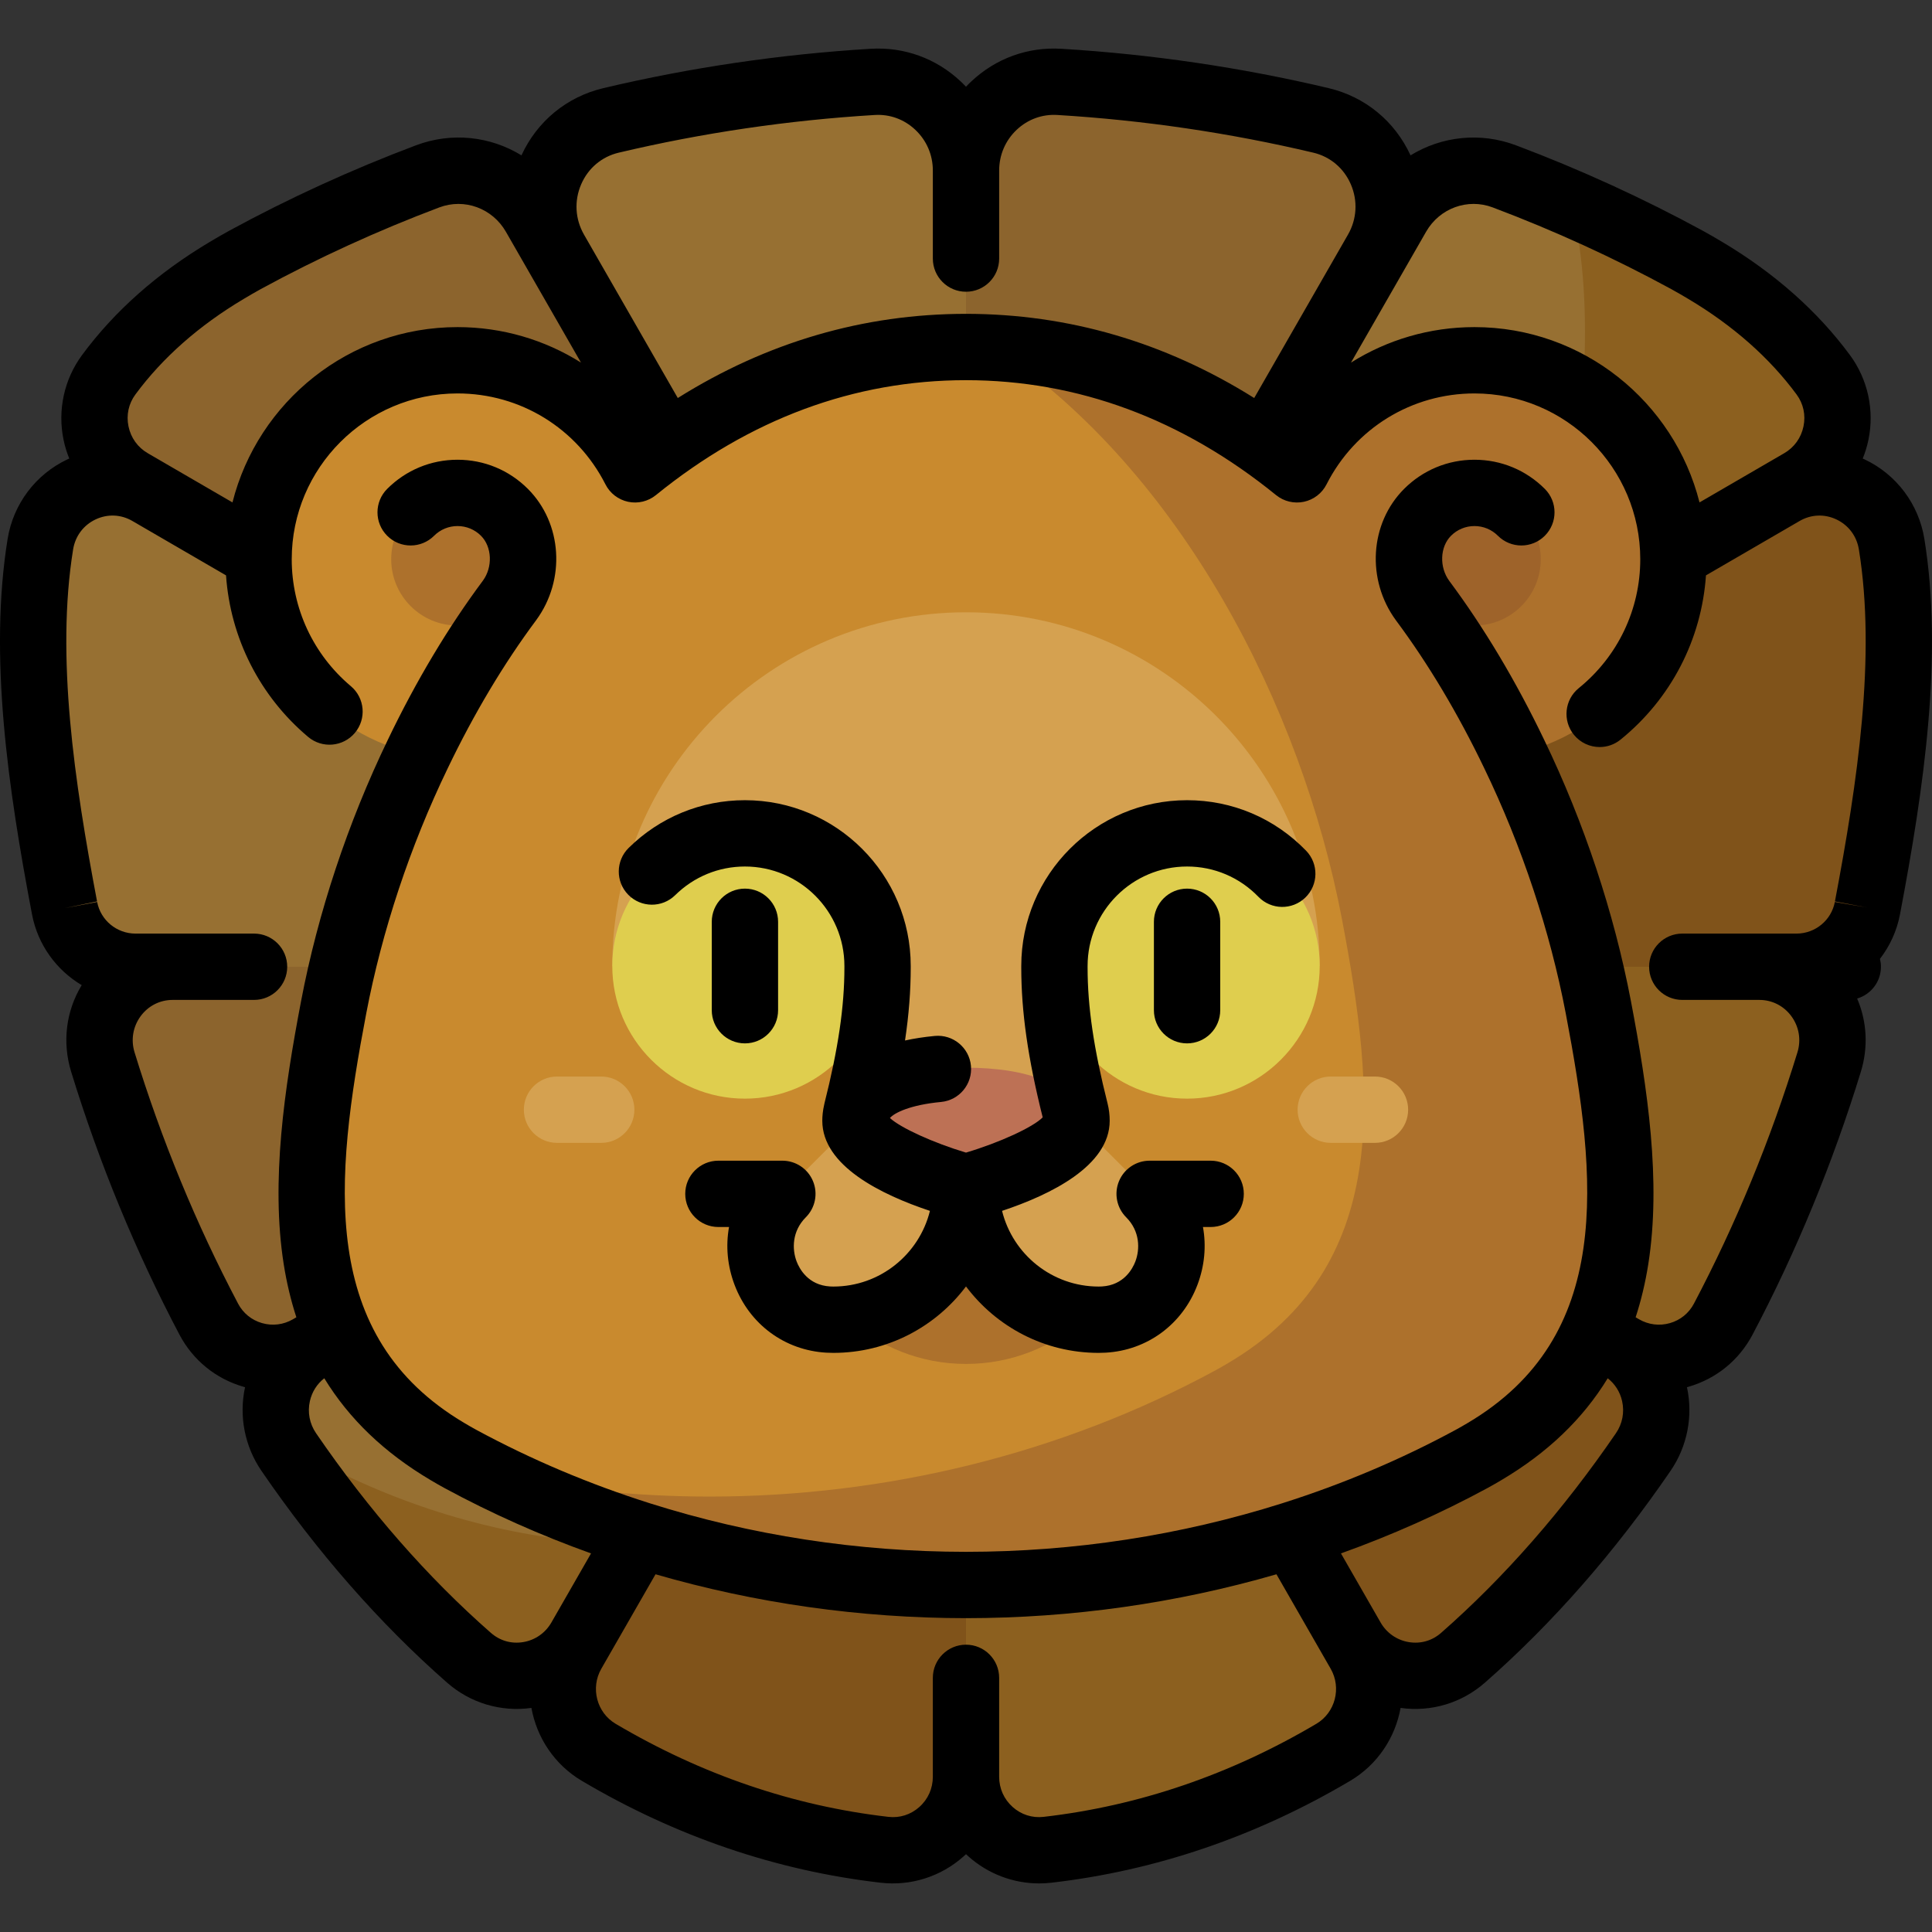
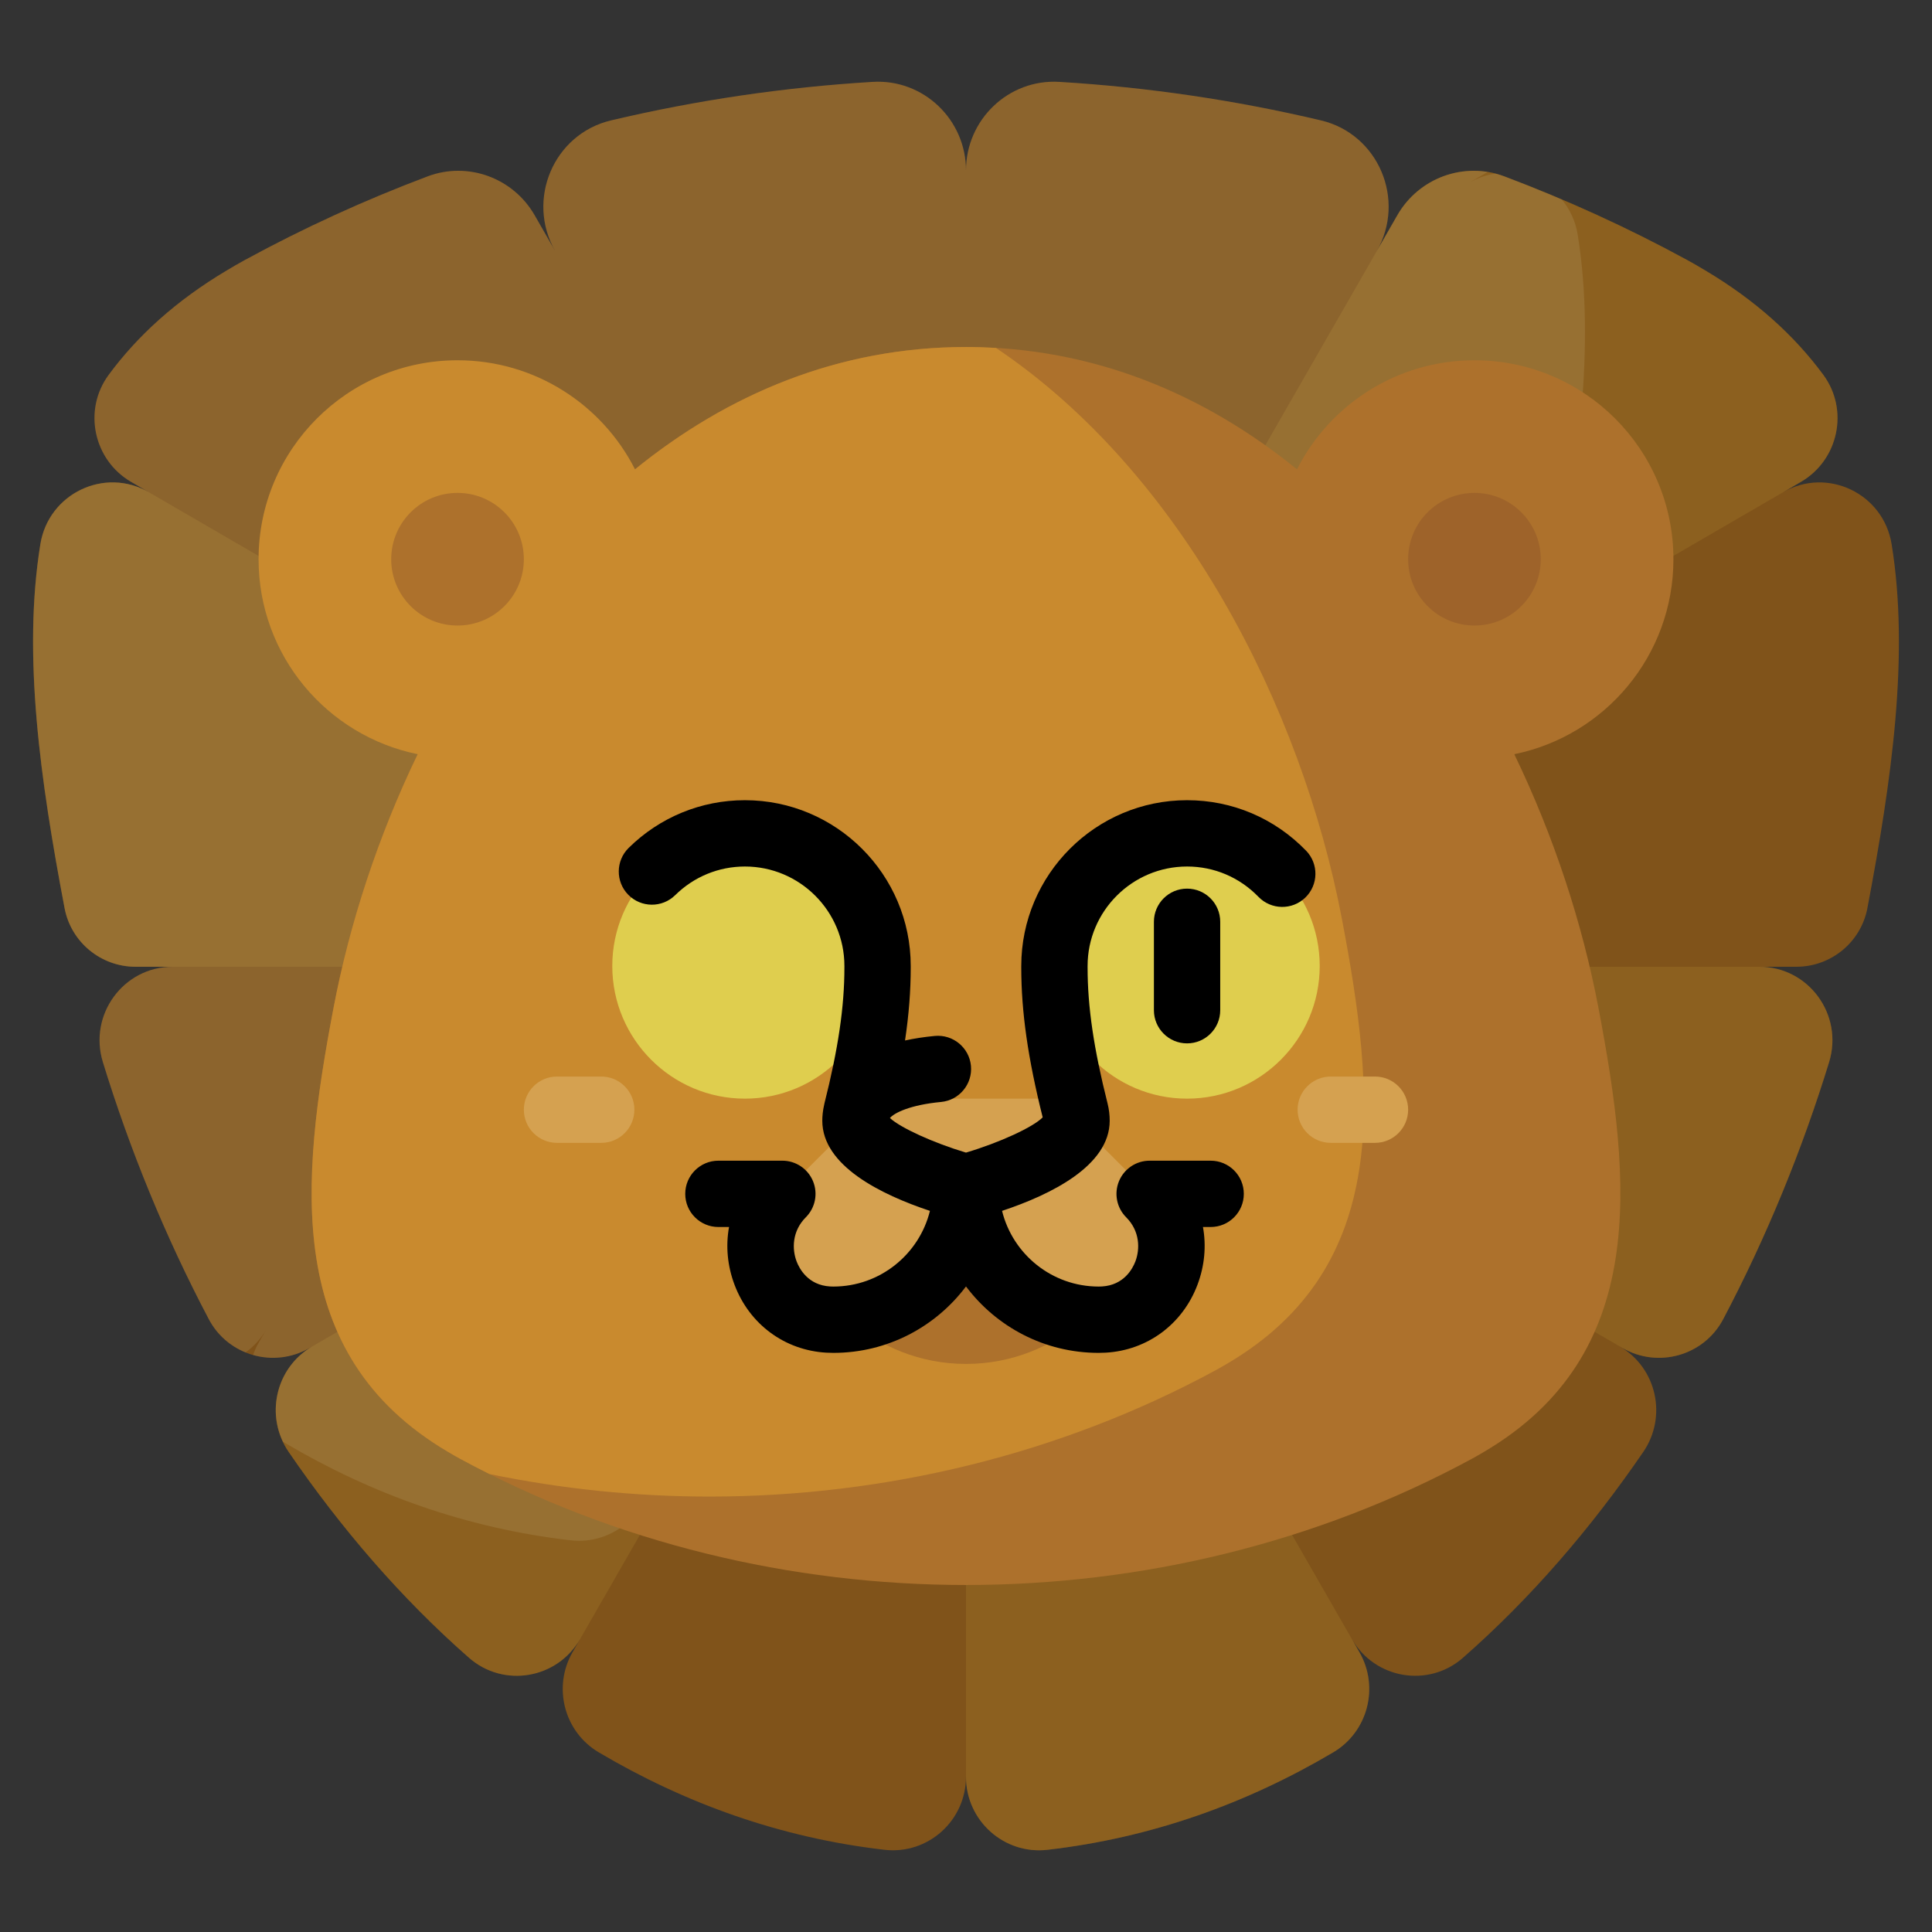
<svg xmlns="http://www.w3.org/2000/svg" version="1.1" id="Layer_1" x="0px" y="0px" viewBox="0 0 511.999 511.999" style="enable-background:new 0 0 511.999 511.999;" xml:space="preserve">
  <rect x="0" y="0" width="511.999" height="511.999" fill="#333333" stroke="none" />
  <path style="fill:#80531A;" d="M501.299,144.211c-2.178-13.452-17.064-20.559-28.799-13.744l4.747-2.757  c9.981-5.796,12.81-19.069,5.944-28.378c-7.643-10.363-17.857-19.673-31.276-27.661c-1.594-0.948-3.194-1.891-4.845-2.79  c-15.641-8.517-31.822-15.894-48.396-22.138c-10.672-4.021-22.673,0.378-28.371,10.306l-5.452,9.499  c7.812-13.61,0.435-31.033-14.773-34.635c-22.778-5.395-46.008-8.801-69.354-10.213c-13.418-0.812-24.727,9.971-24.727,23.493  c0-13.522-11.308-24.305-24.727-23.493c-23.348,1.412-46.576,4.818-69.354,10.213c-15.208,3.602-22.584,21.025-14.773,34.635  l-5.452-9.499c-5.698-9.928-17.699-14.327-28.371-10.306c-16.574,6.243-32.754,13.62-48.395,22.138  c-1.651,0.899-3.252,1.841-4.845,2.79c-13.417,7.988-23.632,17.297-31.276,27.66c-6.866,9.31-4.035,22.583,5.944,28.378l4.748,2.757  c-11.736-6.815-26.621,0.291-28.8,13.744c-4.761,29.404,0.006,62.632,6.387,96.306c0.009,0.052,0.02,0.104,0.029,0.156  c1.717,9.037,9.655,15.528,18.803,15.528h9.838c-13.048,0-22.348,12.712-18.497,25.253c7.084,23.073,16.479,46.156,28.066,68.13  c5.117,9.703,17.275,13.127,26.73,7.635l0.689-0.401c-9.81,5.698-12.655,18.594-6.228,27.977  c13.867,20.247,29.831,38.791,47.777,54.535c9.168,8.043,23.371,5.613,29.453-4.983l-2.014,3.509  c-5.315,9.261-2.22,21.112,6.944,26.532c22.868,13.526,48.169,22.66,75.745,25.828c11.495,1.321,21.577-7.72,21.577-19.358  c0,11.638,10.083,20.679,21.577,19.358c27.574-3.167,52.876-12.302,75.745-25.828c9.164-5.42,12.26-17.272,6.944-26.532  l-2.014-3.509c6.082,10.596,20.286,13.026,29.453,4.983c17.947-15.744,33.91-34.288,47.777-54.535  c6.427-9.383,3.583-22.279-6.228-27.977l0.689,0.401c9.456,5.492,21.615,2.068,26.73-7.635  c11.587-21.973,20.982-45.056,28.066-68.13c3.85-12.541-5.448-25.253-18.497-25.253h9.838c9.148,0,17.086-6.489,18.803-15.528  c0.009-0.052,0.02-0.104,0.029-0.156C501.293,206.843,506.061,173.615,501.299,144.211z" />
  <g style="opacity:0.4;">
-     <path style="fill:#9E7325;" d="M231.272,21.7c-23.348,1.412-46.576,4.817-69.354,10.213c-15.208,3.602-22.585,21.025-14.773,34.635   l108.854,189.652V45.192C255.999,31.671,244.69,20.889,231.272,21.7z" />
    <path style="fill:#9E7325;" d="M477.247,127.71c9.981-5.796,12.81-19.069,5.944-28.379c-7.643-10.363-17.857-19.673-31.276-27.661   c-1.594-0.948-3.194-1.891-4.845-2.79c-15.641-8.517-31.822-15.894-48.396-22.138c-10.672-4.021-22.673,0.378-28.371,10.306   L255.997,256.199L477.247,127.71z" />
    <path style="fill:#9E7325;" d="M39.498,130.467c-11.736-6.816-26.621,0.291-28.8,13.744c-4.761,29.404,0.006,62.632,6.387,96.306   c0.009,0.052,0.02,0.104,0.029,0.156c1.717,9.037,9.655,15.528,18.803,15.528h220.082L39.498,130.467z" />
    <path style="fill:#9E7325;" d="M76.517,384.794c13.867,20.247,29.831,38.791,47.777,54.535c9.168,8.043,23.371,5.613,29.453-4.984   l102.25-178.146L82.746,356.816C72.935,362.514,70.09,375.411,76.517,384.794z" />
    <path style="fill:#9E7325;" d="M456.673,349.582c11.587-21.973,20.982-45.056,28.066-68.13c3.85-12.541-5.448-25.253-18.497-25.253   H255.999l173.943,101.017C439.398,362.708,451.556,359.285,456.673,349.582z" />
    <path style="fill:#9E7325;" d="M277.576,490.216c27.574-3.167,52.876-12.302,75.745-25.828c9.164-5.42,12.26-17.272,6.944-26.532   L255.999,256.199v214.659C255.999,482.495,266.081,491.536,277.576,490.216z" />
  </g>
  <path style="opacity:0.1;fill:#FEFBE1;enable-background:new    ;" d="M396.322,46.009c-2.38,0.334-4.755,1.125-7.014,2.437  l4.747-2.757c0.063-0.036,0.118-0.081,0.18-0.118c-9.401-1.527-19.012,2.909-23.93,11.477l-5.452,9.499  c7.812-13.61,0.435-31.033-14.773-34.635c-22.778-5.395-46.008-8.801-69.354-10.213C267.308,20.888,256,31.671,256,45.192  c0-13.523-11.308-24.305-24.727-23.493c-23.348,1.412-46.576,4.818-69.354,10.213c-15.208,3.602-22.584,21.025-14.773,34.635  l-5.452-9.499c-5.698-9.928-17.698-14.327-28.371-10.306c-16.575,6.244-32.755,13.621-48.397,22.14  c-1.651,0.899-3.252,1.841-4.845,2.79c-13.417,7.986-23.632,17.297-31.276,27.66c-6.866,9.31-4.035,22.583,5.944,28.378l4.748,2.757  c-11.736-6.815-26.621,0.291-28.8,13.744c-4.761,29.404,0.006,62.632,6.387,96.306c0.009,0.052,0.02,0.104,0.029,0.156  c1.717,9.037,9.655,15.528,18.803,15.528h9.838c-13.048,0-22.348,12.712-18.497,25.253c7.084,23.073,16.479,46.156,28.066,68.13  c2.203,4.176,5.713,7.181,9.748,8.821c2.159-1.56,4.052-3.582,5.484-6.077l-2.014,3.509c-0.607,1.057-1.09,2.15-1.481,3.262  c4.861,1.383,10.267,0.867,14.994-1.879l0.689-0.401c-8.875,5.154-12.022,16.194-7.787,25.201c0.179,0.114,0.344,0.241,0.528,0.35  c22.868,13.526,48.169,22.66,75.745,25.828c11.495,1.321,21.577-7.72,21.577-19.358c0,11.638,10.083,20.677,21.577,19.358  c27.574-3.167,52.876-12.302,75.745-25.828c9.164-5.42,12.26-17.272,6.944-26.532l-2.014-3.509  c6.082,10.596,20.286,13.026,29.453,4.983c17.947-15.744,33.91-34.288,47.777-54.535c6.427-9.383,3.583-22.279-6.228-27.977  l0.689,0.401c9.456,5.492,21.614,2.068,26.73-7.635c11.587-21.973,20.982-45.056,28.066-68.13  c3.85-12.541-5.448-25.253-18.497-25.253h9.838c9.148,0,17.086-6.489,18.803-15.528c0.009-0.052,0.02-0.104,0.029-0.156  c6.381-33.674,11.148-66.902,6.387-96.306c-0.587-3.624-2.102-6.782-4.223-9.336c-5.031-2.141-10.099-4.187-15.209-6.113  C397.898,46.449,397.112,46.213,396.322,46.009z" />
  <path style="fill:#AD712C;" d="M401.301,199.871c24.062-4.89,42.173-26.163,42.173-51.669c0-29.121-23.607-52.727-52.727-52.727  c-20.546,0-38.334,11.759-47.035,28.906c-24.47-19.862-53.883-32.404-87.713-32.421c-92.548,0.05-152.095,93.759-167.577,174.976  c-8.885,46.613-13.319,92.007,30.158,117.737c1.118,0.661,2.24,1.318,3.398,1.945c41.138,22.271,87.578,33.41,134.02,33.422  c46.442-0.012,92.883-11.152,134.02-33.422c1.158-0.627,2.28-1.284,3.398-1.945c43.477-25.73,39.043-71.123,30.158-117.737  C419.355,244.792,411.85,221.721,401.301,199.871z" />
  <path style="fill:#C98A2E;" d="M355.616,243.502c-10.706-56.162-42.487-118.289-91.676-151.297c-2.62-0.156-5.266-0.244-7.941-0.245  c-33.829,0.019-63.242,12.561-87.713,32.421c-8.702-17.148-26.49-28.906-47.035-28.906c-29.121,0-52.727,23.607-52.727,52.727  c0,25.506,18.11,46.78,42.173,51.669c-10.549,21.85-18.054,44.92-22.274,67.066c-8.885,46.613-13.319,92.007,30.158,117.737  c1.118,0.661,2.24,1.318,3.398,1.945c2.55,1.38,5.119,2.716,7.709,4.011c19.187,3.963,38.766,5.972,58.352,5.977  c46.442-0.012,92.883-11.152,134.02-33.422c1.158-0.627,2.28-1.284,3.398-1.945C368.935,335.508,364.501,290.114,355.616,243.502z" />
  <path style="fill:#AD712C;" d="M255.999,314.586l-31.24,34.93c8.292,7.422,19.236,11.939,31.24,11.939s22.948-4.518,31.24-11.939  L255.999,314.586z" />
  <g>
    <path style="fill:#D5A150;" d="M232.564,291.151l-25.231,25.231c-11.751,11.751-4.455,32.355,12.137,33.315   c0.456,0.027,0.915,0.04,1.377,0.04l0,0c19.414,0,35.152-15.737,35.152-35.152v-23.434H232.564z" />
    <path style="fill:#D5A150;" d="M279.433,291.151l25.231,25.231c11.751,11.751,4.455,32.355-12.137,33.315   c-0.456,0.027-0.915,0.04-1.377,0.04l0,0c-19.414,0-35.152-15.737-35.152-35.152v-23.434H279.433z" />
-     <path style="fill:#D5A150;" d="M279.433,256.409V256h70.303c0-51.77-41.967-93.737-93.738-93.737S162.261,204.23,162.261,256   h70.303v0.409c0,12.929-2.401,25.644-5.564,38.179c-0.193,0.766-0.294,1.574-0.294,2.422h58.586c0-0.848-0.1-1.656-0.294-2.422   C281.835,282.053,279.433,269.338,279.433,256.409z" />
  </g>
-   <path style="fill:#BD7155;" d="M285.292,297.01c0,9.707-29.293,17.576-29.293,17.576s-29.293-7.869-29.293-17.576  s13.115-14.061,29.293-14.061S285.292,287.304,285.292,297.01z" />
  <g>
    <path style="fill:#D5A150;" d="M159.332,302.869h-11.717c-4.854,0-8.788-3.935-8.788-8.788c0-4.853,3.933-8.788,8.788-8.788h11.717   c4.854,0,8.788,3.935,8.788,8.788C168.12,298.934,164.186,302.869,159.332,302.869z" />
    <path style="fill:#D5A150;" d="M364.383,302.869h-11.717c-4.854,0-8.788-3.935-8.788-8.788c0-4.853,3.933-8.788,8.788-8.788h11.717   c4.854,0,8.788,3.935,8.788,8.788C373.17,298.934,369.237,302.869,364.383,302.869z" />
  </g>
  <g>
    <path style="fill:#DFCE4E;" d="M197.413,220.848c-19.383,0-35.152,15.769-35.152,35.152s15.769,35.152,35.152,35.152   s35.152-15.769,35.152-35.152S216.795,220.848,197.413,220.848z" />
    <path style="fill:#DFCE4E;" d="M314.585,220.848c-19.383,0-35.152,15.769-35.152,35.152s15.769,35.152,35.152,35.152   c19.383,0,35.152-15.769,35.152-35.152S333.967,220.848,314.585,220.848z" />
  </g>
  <circle style="opacity:0.5;fill:#915729;enable-background:new    ;" cx="390.744" cy="148.198" r="17.576" />
  <circle style="fill:#AD712C;" cx="121.249" cy="148.198" r="17.576" />
-   <path d="M509.974,142.806L509.974,142.806c-1.49-9.2-7.392-17.065-15.79-21.039c-0.179-0.084-0.361-0.169-0.541-0.25  c0.649-1.59,1.156-3.247,1.51-4.954c1.628-7.846-0.155-16.028-4.89-22.448c-8.588-11.645-19.977-21.735-33.857-30  c-1.596-0.95-3.308-1.959-5.133-2.954c-15.799-8.604-32.454-16.222-49.499-22.643c-9.541-3.594-19.786-2.374-27.97,2.657  c-4.156-9.05-12.027-15.523-21.699-17.814c-23.13-5.479-46.966-8.989-70.848-10.433c-8.873-0.535-17.357,2.537-23.861,8.66  c-0.482,0.453-0.948,0.92-1.398,1.399c-0.45-0.479-0.916-0.948-1.398-1.4c-6.504-6.121-14.986-9.192-23.86-8.659  c-23.882,1.444-47.719,4.955-70.849,10.433c-9.673,2.291-17.542,8.763-21.699,17.812c-8.184-5.031-18.431-6.251-27.97-2.656  c-17.045,6.422-33.699,14.04-49.5,22.645c-1.824,0.995-3.535,2.004-5.136,2.955c-13.875,8.261-25.266,18.353-33.853,29.997  c-4.736,6.42-6.517,14.603-4.89,22.449c0.354,1.706,0.862,3.363,1.512,4.953c-0.182,0.081-0.362,0.165-0.543,0.251  c-8.397,3.974-14.298,11.839-15.789,21.038c-5.02,31.006,0.123,66.072,6.432,99.368l0.027,0.138  c1.534,8.072,6.478,14.782,13.171,18.759c-4.172,6.899-5.201,15.125-2.795,22.961c7.431,24.202,17.085,47.635,28.694,69.65  c3.589,6.805,9.64,11.724,17.037,13.847c0.117,0.033,0.233,0.067,0.35,0.098c-1.661,7.629-0.089,15.683,4.327,22.133  c14.785,21.587,31.349,40.488,49.233,56.175c6.153,5.398,14.256,7.808,22.331,6.682c1.415,7.824,6.068,15.013,13.374,19.333  c24.915,14.737,51.567,23.819,79.215,26.995c7.948,0.912,15.931-1.623,21.908-6.953c0.227-0.204,0.452-0.41,0.673-0.619  c0.22,0.21,0.444,0.415,0.673,0.619c5.177,4.615,11.858,7.136,18.715,7.136c1.062,0,2.128-0.061,3.193-0.183  c27.648-3.177,54.3-12.259,79.214-26.995c7.306-4.321,11.96-11.509,13.375-19.333c8.079,1.133,16.178-1.284,22.331-6.682  c17.884-15.689,34.449-34.589,49.233-56.175c4.416-6.449,5.989-14.504,4.327-22.133c0.117-0.032,0.233-0.066,0.35-0.098  c7.397-2.124,13.448-7.043,17.038-13.849c11.609-22.017,21.263-45.451,28.693-69.648c2.005-6.531,1.617-13.328-0.981-19.407  c3.643-1.072,6.305-4.436,6.305-8.426c0-0.722-0.097-1.42-0.261-2.092c2.608-3.377,4.474-7.381,5.313-11.796  c0-0.001,0.029-0.158,0.029-0.158C509.851,208.878,514.994,173.812,509.974,142.806z M372.474,70.921L372.474,70.921  c0.007-0.013,0.014-0.025,0.021-0.036l1.194-2.081l4.237-7.383c0,0,0.001-0.004,0.002-0.005c3.585-6.241,11.006-8.955,17.648-6.451  c16.289,6.136,32.2,13.415,47.288,21.631c1.556,0.848,3.105,1.762,4.554,2.623c11.853,7.056,21.508,15.578,28.698,25.326  c1.801,2.442,2.449,5.441,1.826,8.447c-0.632,3.042-2.447,5.569-5.111,7.117l-22.443,13.034  c-6.735-26.662-30.918-46.457-59.644-46.457c-11.858,0-23.116,3.37-32.717,9.402L372.474,70.921z M154.024,48.831  c1.844-4.262,5.46-7.31,9.92-8.367c22.15-5.247,44.982-8.609,67.86-9.991c4-0.247,7.813,1.147,10.752,3.914  c3.003,2.826,4.656,6.665,4.656,10.808v23.332c0,4.854,3.935,8.788,8.788,8.788c4.853,0,8.788-3.933,8.788-8.788V45.192  c0-4.142,1.653-7.982,4.656-10.808c2.938-2.765,6.743-4.157,10.753-3.914c22.877,1.384,45.709,4.745,67.859,9.991  c4.46,1.056,8.075,4.106,9.92,8.367c1.89,4.365,1.619,9.227-0.743,13.342l-24.857,43.306  c-23.597-14.789-49.204-22.291-76.382-22.306c-27.17,0.015-52.775,7.515-76.373,22.306l-24.85-43.295  c-0.002-0.004-0.004-0.007-0.005-0.011C152.405,58.058,152.134,53.194,154.024,48.831z M35.878,104.547  c7.19-9.748,16.845-18.269,28.694-25.323c1.453-0.864,3.002-1.779,4.556-2.625c15.091-8.217,31.001-15.496,47.291-21.632  c6.642-2.503,14.066,0.213,17.651,6.456l5.431,9.463c0.006,0.009,0.011,0.019,0.016,0.028c0.002,0.004,0.004,0.006,0.005,0.009  l14.445,25.166c-9.601-6.032-20.859-9.402-32.717-9.402c-28.726,0-52.909,19.794-59.644,46.456L43.915,122.87  c-0.001-0.001-0.004-0.002-0.005-0.004l0,0c-0.009-0.006-0.02-0.012-0.029-0.018l-4.719-2.741c-2.664-1.548-4.479-4.075-5.111-7.116  C33.43,109.989,34.077,106.989,35.878,104.547z M146.127,429.971c-0.004,0.006-0.006,0.012-0.008,0.016l-0.004,0.005  c-1.598,2.769-4.31,4.656-7.444,5.177c-3.138,0.53-6.188-0.347-8.582-2.445c-16.781-14.721-32.368-32.519-46.323-52.896  c-1.729-2.524-2.311-5.557-1.638-8.539c0.552-2.442,1.89-4.535,3.81-6.034c6.605,10.806,15.942,19.748,28.166,26.982  c1.083,0.641,2.35,1.385,3.689,2.11c12.442,6.736,25.437,12.515,38.838,17.32L146.127,429.971z M348.846,456.824  c-22.776,13.471-47.093,21.768-72.273,24.661c-3.018,0.347-5.929-0.581-8.204-2.609c-2.309-2.06-3.582-4.907-3.582-8.018v-26.211  c0-4.854-3.935-8.788-8.788-8.788c-4.853,0-8.788,3.933-8.788,8.788v26.211c0,3.11-1.271,5.958-3.582,8.018  c-2.275,2.027-5.188,2.962-8.204,2.609c-25.18-2.893-49.497-11.19-72.274-24.661c-5.01-2.963-6.714-9.511-3.796-14.594l1.991-3.468  c0.008-0.014,0.016-0.027,0.023-0.041l0.001-0.001l12.352-21.521c26.446,7.658,54.198,11.622,82.279,11.63  c28.078-0.007,55.829-3.971,82.273-11.629l14.368,25.031C355.56,447.313,353.857,453.861,348.846,456.824z M428.231,379.828  c-13.955,20.377-29.54,38.173-46.322,52.895c-2.394,2.101-5.44,2.971-8.583,2.447c-3.133-0.52-5.845-2.408-7.443-5.177v-0.001  l-10.517-18.325c13.401-4.805,26.395-10.585,38.839-17.322c1.338-0.724,2.606-1.468,3.69-2.11  c12.223-7.234,21.56-16.176,28.165-26.981c1.919,1.5,3.259,3.591,3.81,6.034C430.541,374.271,429.96,377.304,428.231,379.828z   M486.25,239.032c-0.922,4.856-5.2,8.379-10.169,8.379h-9.838h-20.425c-4.853,0-8.788,3.933-8.788,8.788s3.935,8.788,8.788,8.788  h20.425c3.366,0,6.453,1.563,8.467,4.288c2.054,2.78,2.649,6.278,1.63,9.596c-7.108,23.152-16.34,45.562-27.438,66.611  c-1.336,2.532-3.589,4.363-6.343,5.153c-2.782,0.8-5.695,0.437-8.199-1.017c-0.001-0.001-0.002-0.001-0.004-0.002l-0.202-0.117  l-0.477-0.278c-0.004-0.002-0.006-0.004-0.009-0.006c-0.004-0.002-0.008-0.004-0.012-0.006l-0.197-0.115  c1.451-4.451,2.574-9.142,3.355-14.092c3.455-21.911-0.171-46.454-4.606-69.714c-4.454-23.366-12.405-47.31-22.993-69.24  c-0.001-0.002-0.004-0.006-0.005-0.008c-7.465-15.557-15.937-29.737-25.14-42.096c-2.682-3.657-2.473-9.021,0.463-11.959  c1.66-1.659,3.867-2.573,6.214-2.573s4.553,0.914,6.214,2.573c3.432,3.433,8.996,3.432,12.428,0.001  c3.432-3.432,3.432-8.996,0-12.427c-4.98-4.98-11.6-7.723-18.642-7.723c-7.042,0-13.662,2.743-18.642,7.722  c-9.114,9.114-10.063,24.065-2.17,34.832c8.575,11.514,16.461,24.73,23.443,39.281c0.001,0.004,0.004,0.007,0.006,0.011  c0.001,0.004,0.002,0.006,0.003,0.009c9.93,20.57,17.384,43.008,21.555,64.89c8.408,44.108,12.746,85.598-25.999,108.528  c-1.023,0.606-2.049,1.207-3.107,1.781c-14.641,7.926-30.096,14.452-46.111,19.517c-0.029,0.009-0.06,0.019-0.089,0.028  c-26.716,8.439-54.99,12.81-83.635,12.817c-28.658-0.007-56.942-4.381-83.668-12.826c-0.007-0.002-0.014-0.005-0.02-0.007  c-16.029-5.067-31.498-11.598-46.15-19.529c-1.059-0.574-2.086-1.176-3.107-1.781c-38.746-22.932-34.409-64.421-26-108.529  c4.171-21.882,11.625-44.32,21.565-64.909c6.981-14.55,14.868-27.766,23.482-39.333c7.854-10.714,6.904-25.664-2.209-34.778  c-4.98-4.98-11.6-7.723-18.642-7.723s-13.662,2.743-18.642,7.723c-3.432,3.432-3.431,8.996,0,12.427  c3.433,3.431,8.996,3.432,12.428-0.001c1.66-1.659,3.867-2.573,6.214-2.573c2.347,0,4.553,0.914,6.214,2.574  c2.936,2.936,3.144,8.3,0.501,11.905c-9.248,12.419-17.725,26.609-25.184,42.157c-10.588,21.93-18.539,45.873-22.993,69.24  c-4.434,23.26-8.06,47.803-4.606,69.714c0.78,4.951,1.904,9.64,3.355,14.091l-0.207,0.121c-0.001,0-0.001,0.001-0.002,0.001  c-0.004,0.002-0.006,0.004-0.009,0.006l-0.678,0.395c-2.506,1.455-5.419,1.821-8.202,1.019c-2.755-0.791-5.007-2.621-6.343-5.153  C52,324.439,42.768,302.027,35.658,278.873c-1.019-3.318-0.424-6.816,1.631-9.598c2.014-2.724,5.099-4.287,8.466-4.287h21.57  c4.853,0,8.788-3.933,8.788-8.788c0-4.854-3.935-8.788-8.788-8.788H45.756h-9.838c-4.969,0-9.247-3.525-10.169-8.379l-8.633,1.639  l8.605-1.792c-6.006-31.7-10.933-64.938-6.347-93.265c0.573-3.54,2.744-6.441,5.957-7.962c3.162-1.494,6.713-1.35,9.74,0.405  l0.012,0.007l0,0L59.9,152.479c1.148,16.588,8.925,32.008,21.762,42.81c3.716,3.126,9.258,2.649,12.382-1.065  c3.125-3.713,2.648-9.257-1.065-12.382c-9.958-8.379-15.669-20.64-15.669-33.638c0-24.229,19.711-43.939,43.939-43.939  c16.637,0,31.657,9.233,39.2,24.094c1.201,2.368,3.41,4.067,6.007,4.619c2.595,0.552,5.304-0.098,7.368-1.773  c24.879-20.193,52.529-30.44,82.169-30.456c29.649,0.016,57.298,10.263,82.178,30.456c2.061,1.674,4.771,2.324,7.368,1.773  c2.598-0.553,4.806-2.251,6.007-4.619c7.542-14.862,22.563-24.094,39.2-24.094c24.229,0,43.939,19.711,43.939,43.939  c0,13.312-5.939,25.761-16.296,34.156c-3.771,3.055-4.349,8.589-1.294,12.36c1.736,2.142,4.273,3.254,6.832,3.254  c1.944,0,3.901-0.642,5.528-1.961c13.379-10.842,21.474-26.528,22.642-43.535l24.815-14.411h0.001  c3.03-1.759,6.584-1.911,9.752-0.412c3.213,1.521,5.385,4.422,5.957,7.962v-0.001c4.587,28.329-0.34,61.567-6.347,93.266  l8.634,1.636L486.25,239.032z" />
-   <path d="M197.413,276.505c4.853,0,8.788-3.933,8.788-8.788v-23.434c0-4.854-3.935-8.788-8.788-8.788s-8.788,3.933-8.788,8.788  v23.434C188.625,272.572,192.559,276.505,197.413,276.505z" />
  <path d="M305.797,244.283v23.434c0,4.854,3.935,8.788,8.788,8.788c4.853,0,8.788-3.933,8.788-8.788v-23.434  c0-4.854-3.935-8.788-8.788-8.788C309.731,235.495,305.797,239.429,305.797,244.283z" />
  <path d="M314.585,212.06c-24.229,0-43.939,19.711-43.939,43.939v0.409c0,11.752,1.756,24.026,5.677,39.704  c-2.579,2.619-11.428,6.685-20.326,9.339c-8.568-2.558-17.348-6.56-20.156-9.168c1.185-1.392,5.446-3.489,13.546-4.252  c4.832-0.456,8.38-4.742,7.924-9.574c-0.456-4.832-4.748-8.371-9.573-7.924c-2.908,0.274-5.521,0.689-7.896,1.207  c1.023-6.863,1.509-13.17,1.509-19.332v-0.409c0-24.229-19.711-43.939-43.939-43.939c-11.588,0-22.53,4.49-30.809,12.642  c-3.459,3.405-3.502,8.97-0.097,12.427c3.404,3.458,8.967,3.5,12.427,0.097c4.972-4.895,11.533-7.592,18.479-7.592  c14.538,0,26.364,11.827,26.364,26.364v0.409c0,10.4-1.635,21.512-5.297,36.03c-0.022,0.087-0.033,0.172-0.052,0.259  c-0.39,1.653-0.51,3.143-0.51,4.313c0,11.93,15.591,19.585,28.525,23.883c-2.834,11.5-13.232,20.056-25.596,20.056  c-0.293,0-0.582-0.009-0.869-0.025c-5.855-0.34-8.15-4.747-8.865-6.625c-1.235-3.246-1.244-8.023,2.436-11.702  c2.513-2.514,3.266-6.293,1.905-9.578c-1.36-3.284-4.565-5.425-8.119-5.425h-16.951c-4.853,0-8.788,3.933-8.788,8.788  c0,4.854,3.935,8.788,8.788,8.788h2.819c-0.909,5.016-0.448,10.305,1.485,15.382c3.965,10.415,13.266,17.28,24.277,17.918  c0.623,0.036,1.251,0.055,1.883,0.055c14.358,0,27.129-6.924,35.152-17.606c8.023,10.683,20.793,17.606,35.152,17.606  c0.633,0,1.26-0.019,1.885-0.055c11.009-0.637,20.311-7.503,24.276-17.918c1.932-5.077,2.394-10.366,1.485-15.382h2.039  c4.853,0,8.788-3.933,8.788-8.788c0-4.854-3.935-8.788-8.788-8.788h-16.171c-3.555,0-6.758,2.141-8.119,5.425  c-1.36,3.284-0.608,7.063,1.905,9.578c3.68,3.68,3.671,8.457,2.436,11.702c-0.715,1.879-3.011,6.285-8.864,6.625  c-0.288,0.016-0.579,0.025-0.871,0.025c-12.364,0-22.761-8.556-25.596-20.056c12.933-4.298,28.525-11.952,28.525-23.883  c0-1.558-0.189-3.097-0.561-4.571c-3.664-14.519-5.297-25.63-5.297-36.03v-0.409c0-14.536,11.826-26.364,26.364-26.364  c7.176,0,13.893,2.854,18.916,8.034c3.378,3.485,8.941,3.573,12.426,0.193c3.485-3.378,3.571-8.941,0.193-12.426  C337.758,216.812,326.558,212.06,314.585,212.06z" />
  <g>
</g>
  <g>
</g>
  <g>
</g>
  <g>
</g>
  <g>
</g>
  <g>
</g>
  <g>
</g>
  <g>
</g>
  <g>
</g>
  <g>
</g>
  <g>
</g>
  <g>
</g>
  <g>
</g>
  <g>
</g>
  <g>
</g>
</svg>